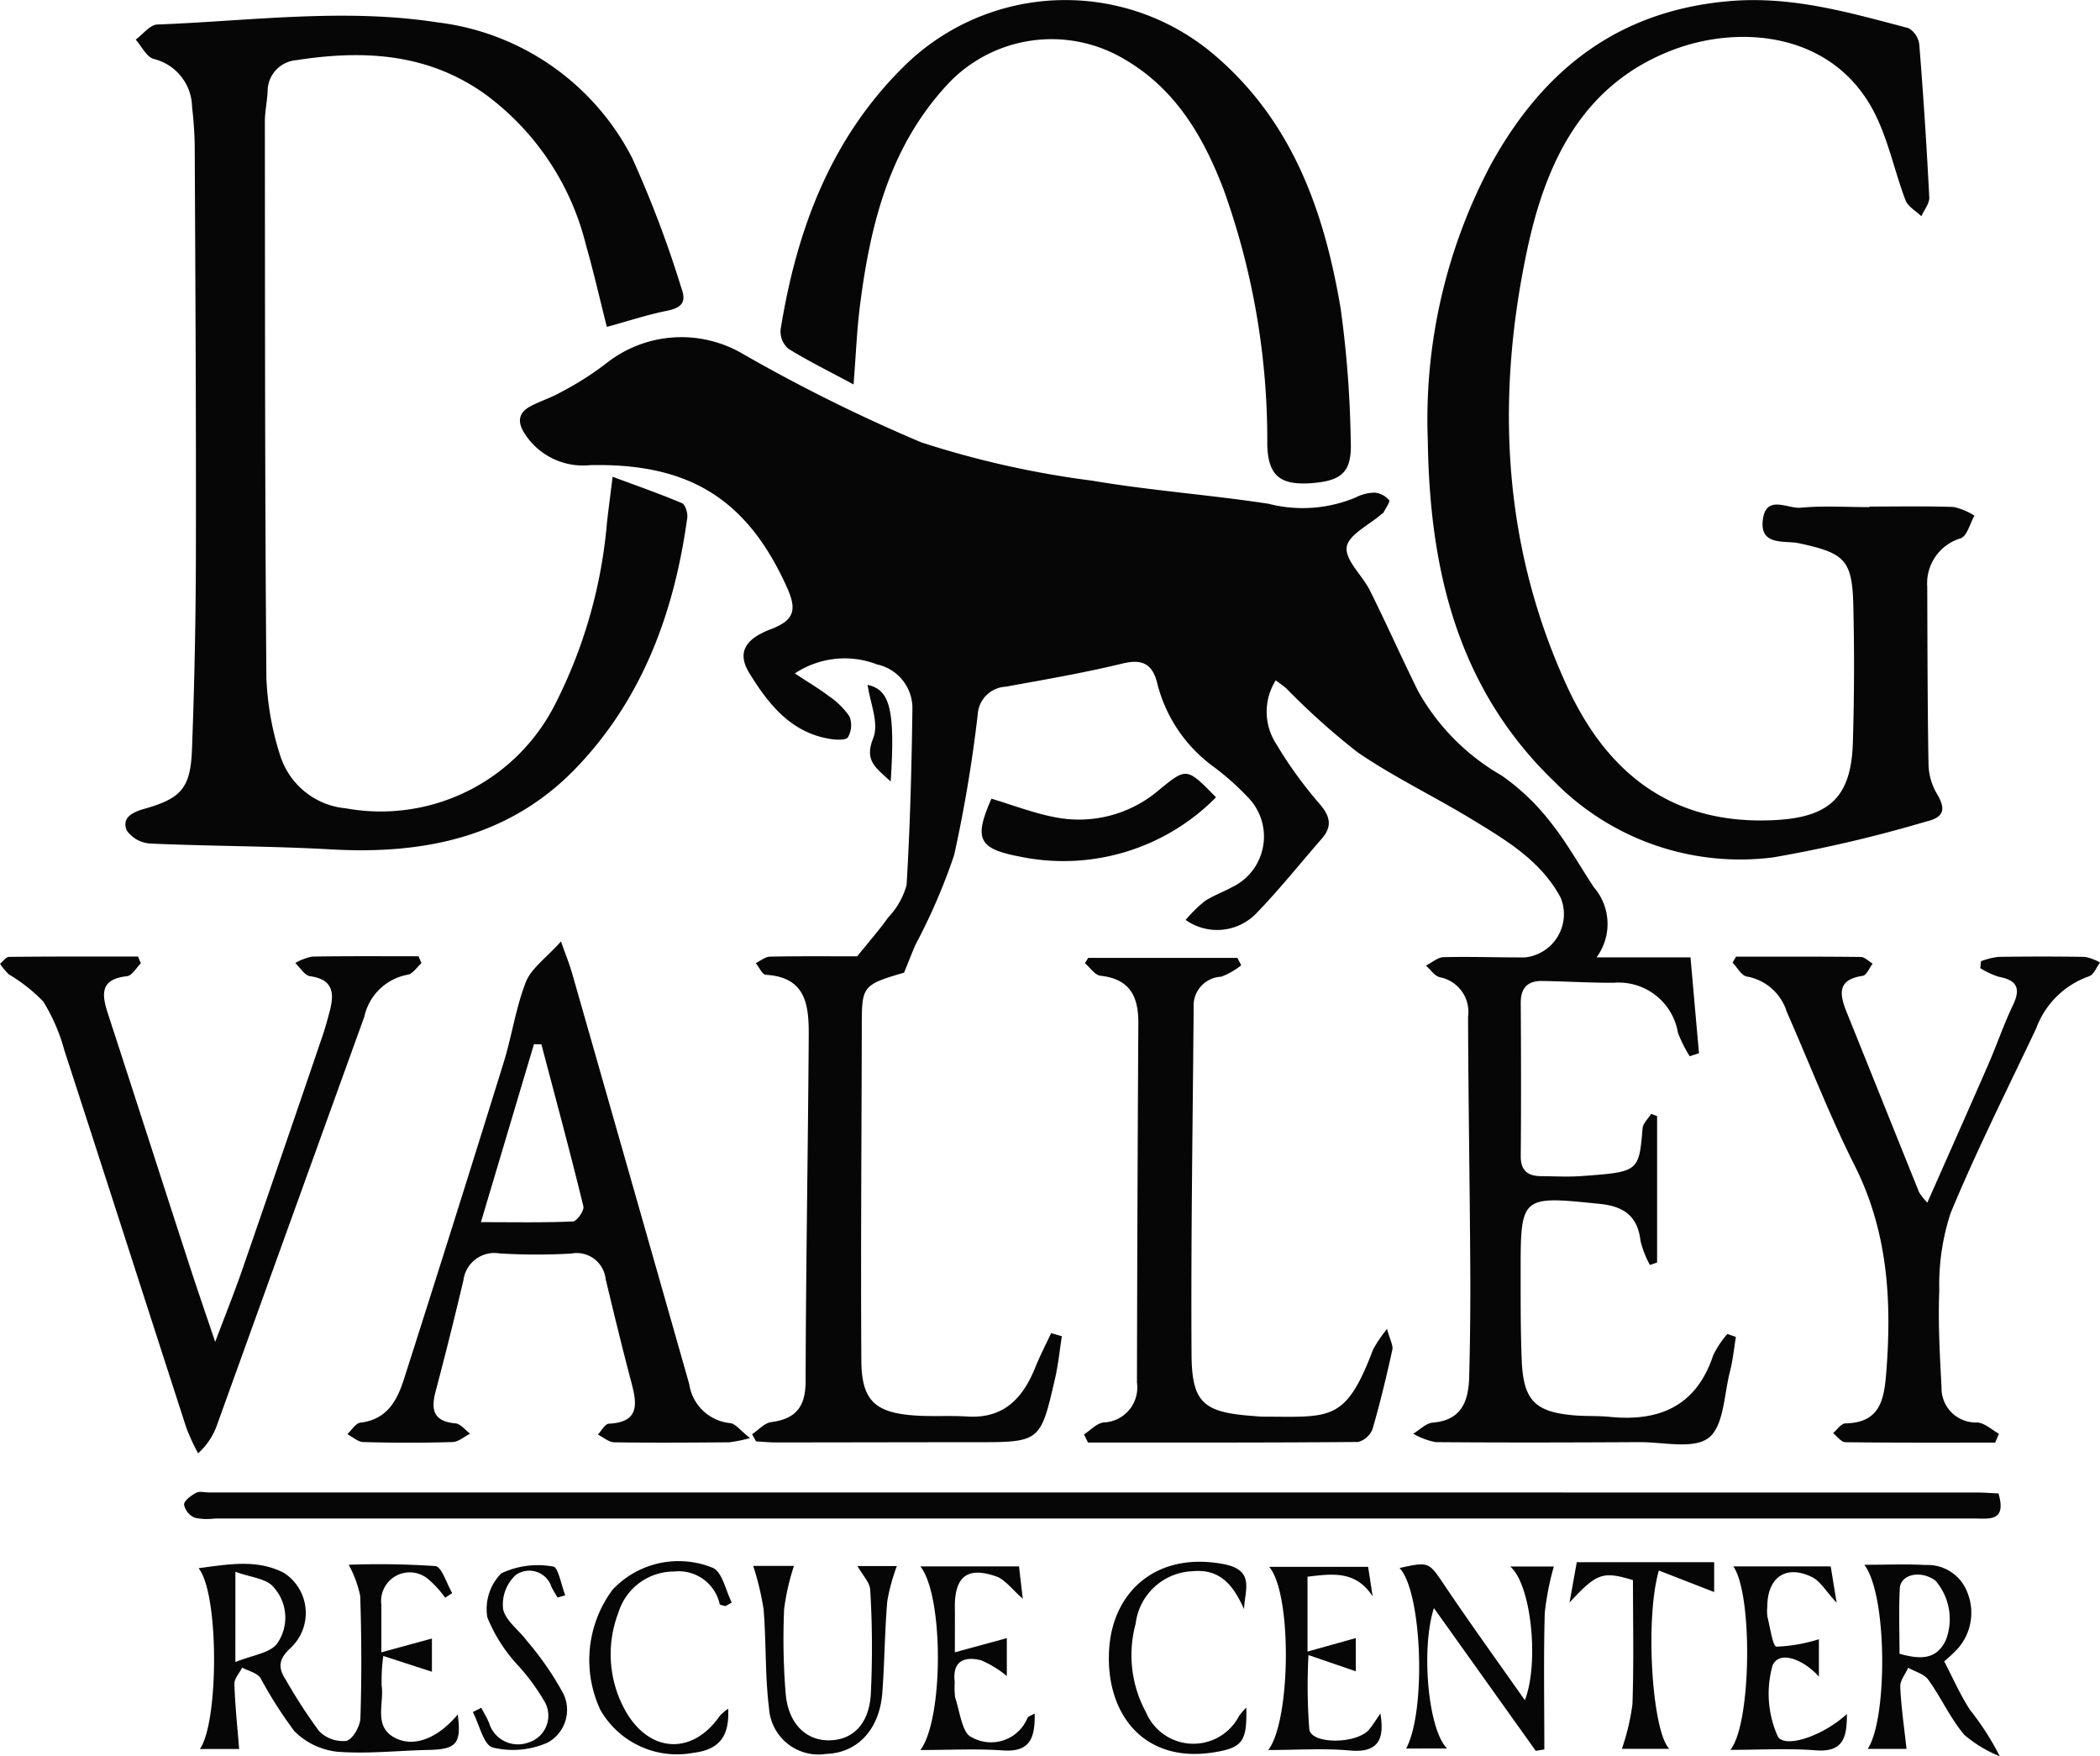
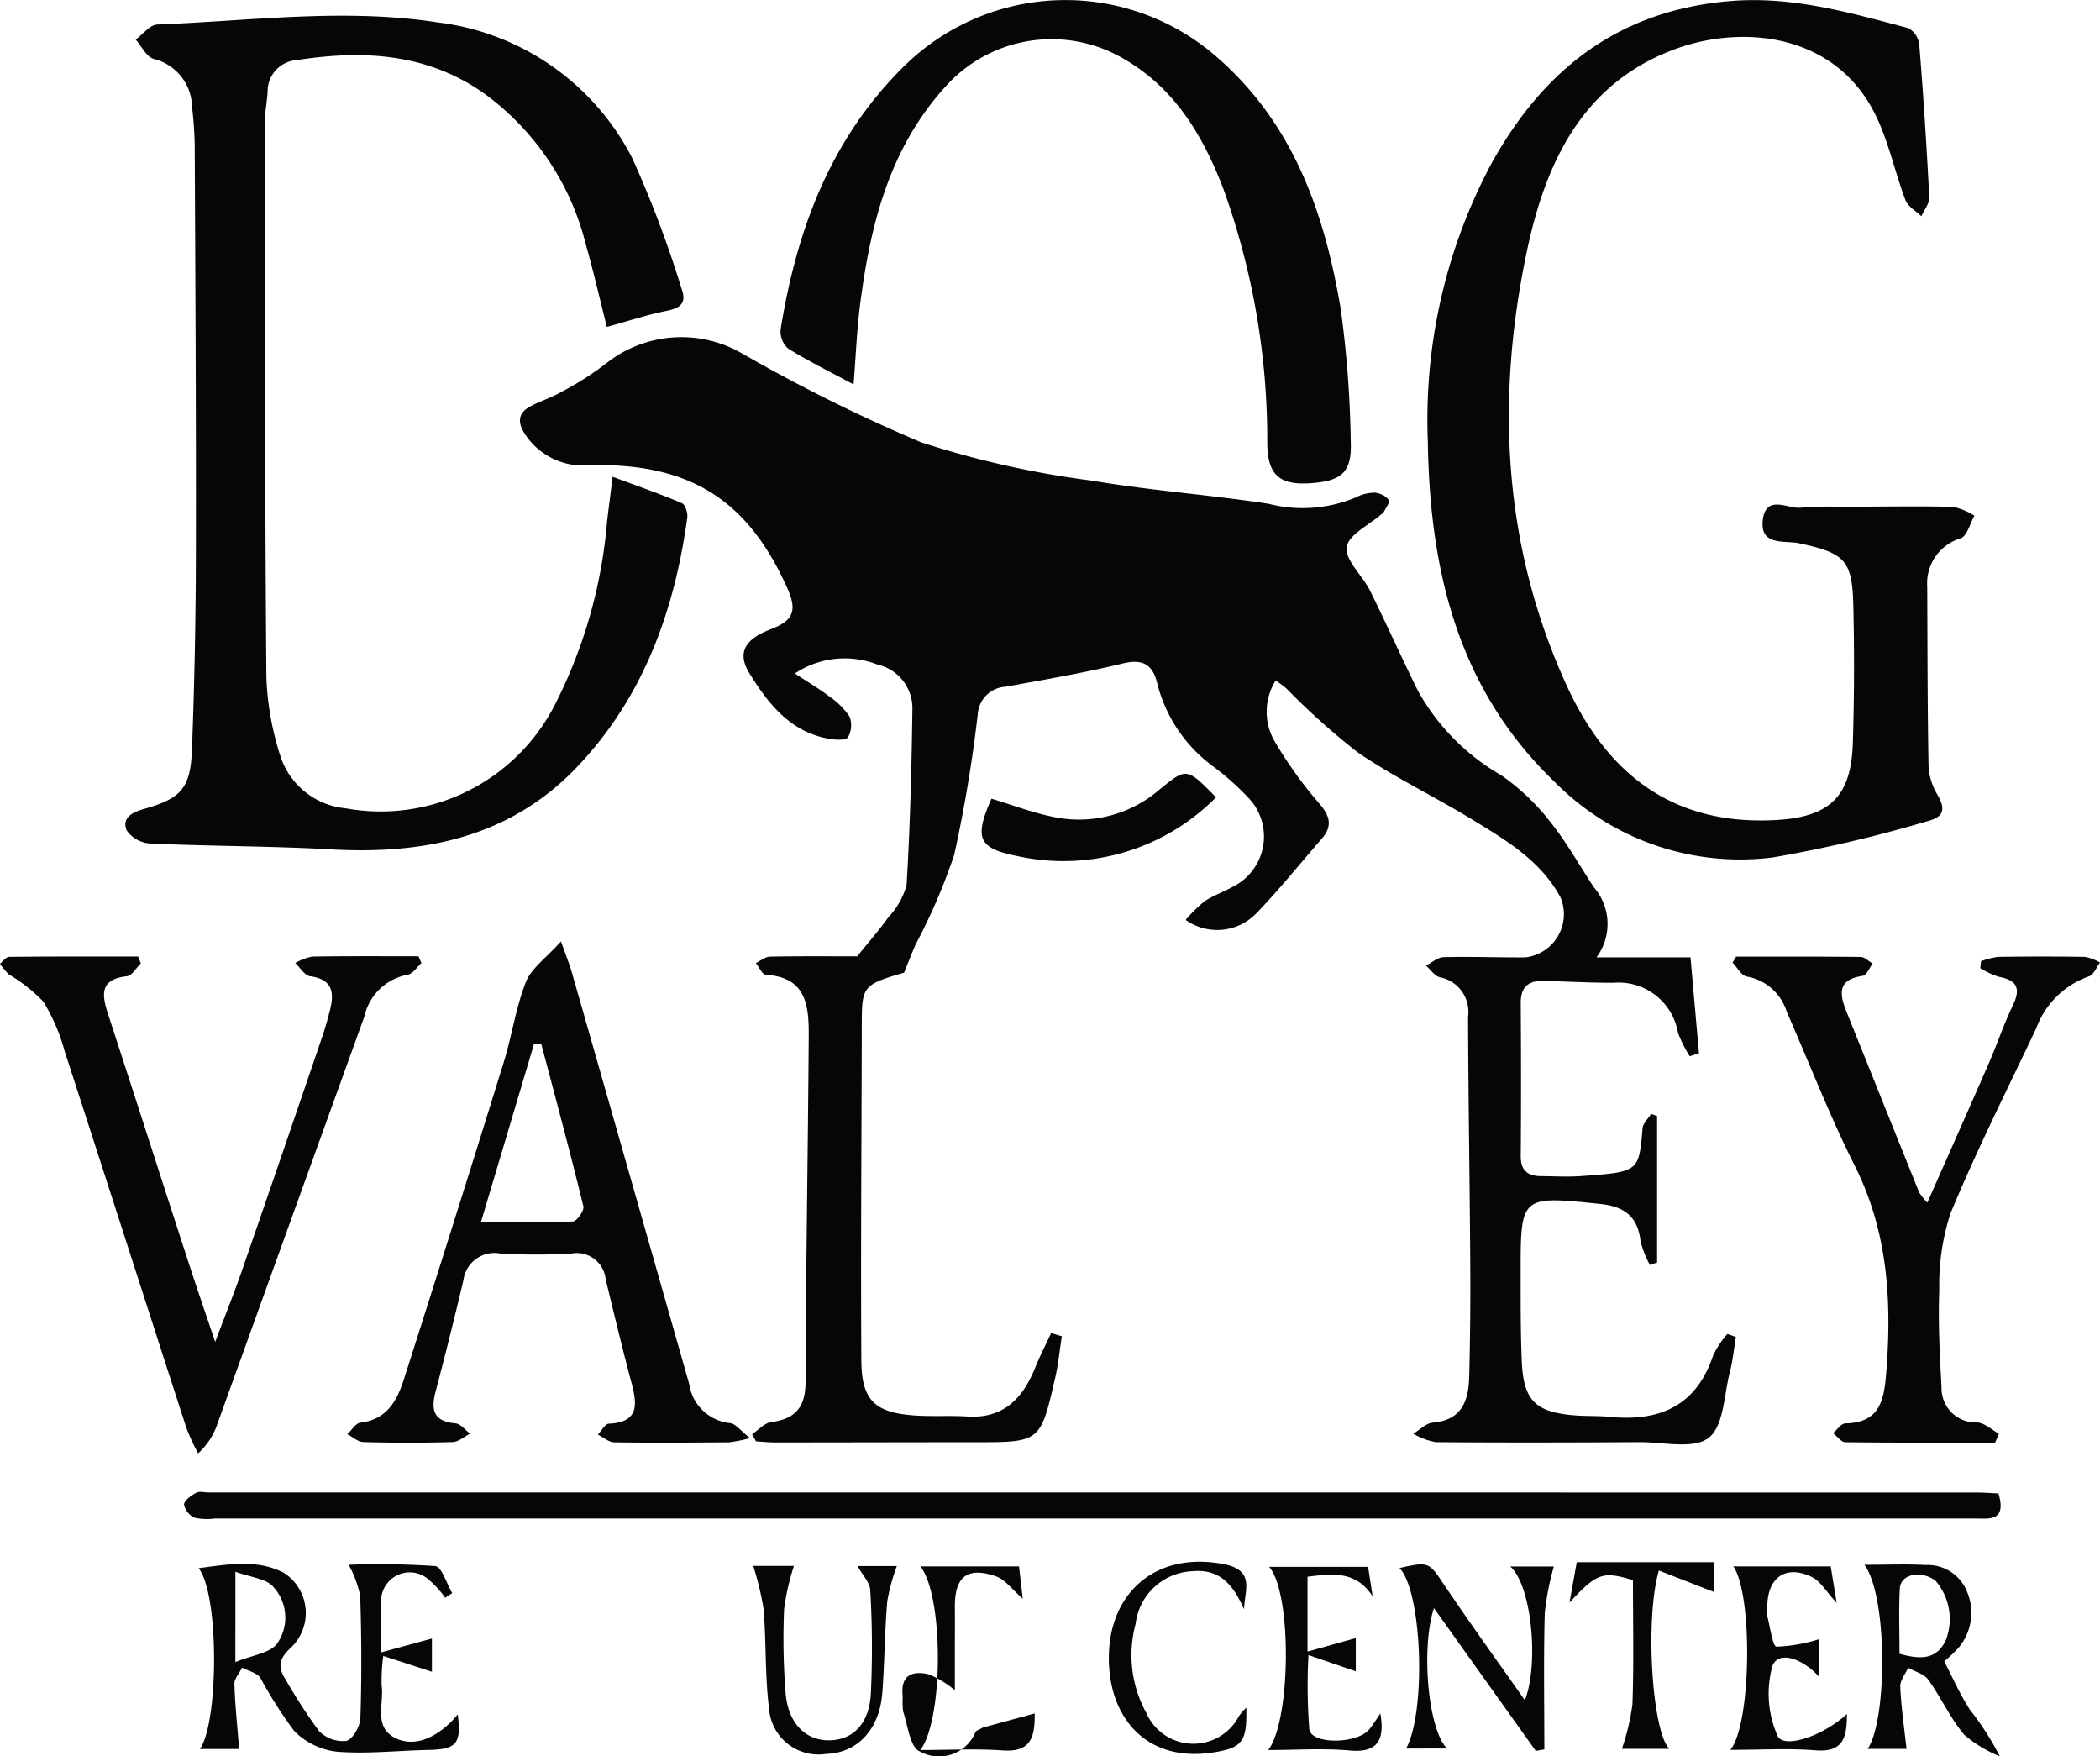
<svg xmlns="http://www.w3.org/2000/svg" id="Group_280" data-name="Group 280" width="111.387" height="93.136" viewBox="0 0 111.387 93.136">
  <defs>
    <clipPath id="clip-path">
      <rect id="Rectangle_167" data-name="Rectangle 167" width="111.387" height="93.136" fill="#050605" />
    </clipPath>
  </defs>
  <g id="Group_279" data-name="Group 279" transform="translate(0 0)" clip-path="url(#clip-path)">
    <path id="Path_14674" data-name="Path 14674" d="M84.343,50.555h4.992c.155,1.749.3,3.416.45,5.082l-.492.16a6.966,6.966,0,0,1-.624-1.247,3.192,3.192,0,0,0-3.411-2.65c-1.263.006-2.525-.074-3.789-.094-.77-.013-1.143.366-1.138,1.164.018,2.707.023,5.414,0,8.121-.006.77.371,1.057,1.067,1.064.723.007,1.447.048,2.166-.005,3.031-.219,3.034-.228,3.229-2.534.023-.265.3-.51.452-.764l.318.116v7.767l-.38.131a5.268,5.268,0,0,1-.5-1.274c-.148-1.315-.883-1.834-2.146-1.964-4.216-.432-4.217-.454-4.211,3.717,0,1.533-.006,3.069.058,4.6.089,2.1.709,2.72,2.779,2.895.629.054,1.265.018,1.894.081,2.641.261,4.593-.579,5.483-3.269a5.067,5.067,0,0,1,.75-1.129l.452.158c-.1.615-.162,1.242-.317,1.844-.312,1.215-.32,2.871-1.118,3.5s-2.4.23-3.657.236c-3.61.019-7.222.029-10.831,0a3.774,3.774,0,0,1-1.192-.447c.344-.2.676-.559,1.036-.588,1.564-.128,1.9-1.183,1.934-2.446q.077-3.044.054-6.09c-.027-4.33-.1-8.66-.115-12.991a1.869,1.869,0,0,0-1.5-2.092c-.277-.073-.489-.4-.733-.617.312-.157.619-.439.935-.447,1.441-.036,2.887.02,4.331.012a2.308,2.308,0,0,0,1.88-3.164c-1.05-1.967-2.9-3.052-4.7-4.151-2-1.219-4.134-2.237-6.062-3.554A37.734,37.734,0,0,1,67.906,36.3c-.157-.141-.334-.257-.571-.436a3.126,3.126,0,0,0,.024,3.369,22.044,22.044,0,0,0,2.282,3.158c.575.664.721,1.2.133,1.872-1.155,1.325-2.252,2.7-3.476,3.963a2.888,2.888,0,0,1-3.742.342,7.656,7.656,0,0,1,1-.986c.442-.3.969-.479,1.44-.741a2.974,2.974,0,0,0,.878-4.762,14.259,14.259,0,0,0-1.815-1.619,7.824,7.824,0,0,1-2.992-4.371c-.234-1.016-.719-1.392-1.832-1.124-2.057.5-4.147.859-6.231,1.236a1.564,1.564,0,0,0-1.475,1.465,74.128,74.128,0,0,1-1.251,7.46,31.552,31.552,0,0,1-2.051,4.755c-.2.465-.385.939-.606,1.484-2.32.675-2.238.731-2.243,3.127-.012,5.816-.059,11.634-.023,17.45.013,2.082.713,2.746,2.758,2.9.942.073,1.9,0,2.84.059,1.95.132,2.971-.967,3.632-2.612.247-.615.556-1.207.836-1.809l.569.164c-.116.741-.188,1.491-.356,2.221-.78,3.4-.79,3.4-4.244,3.4-3.52,0-7.042.011-10.562.012-.353,0-.706-.037-1.06-.058-.07-.126-.139-.252-.209-.379.34-.223.66-.6,1.022-.643,1.32-.172,1.815-.829,1.818-2.171.015-6.086.125-12.172.165-18.26.01-1.58-.082-3.164-2.277-3.287-.188-.011-.354-.406-.531-.622.253-.119.5-.338.759-.342,1.624-.032,3.247-.016,4.621-.016.618-.77,1.169-1.395,1.648-2.07a4,4,0,0,0,.971-1.715c.186-3.1.266-6.2.308-9.308a2.371,2.371,0,0,0-1.866-2.384,4.77,4.77,0,0,0-4.368.475c.736.487,1.292.812,1.8,1.2a4.07,4.07,0,0,1,1.1,1.087,1.276,1.276,0,0,1-.087,1.1c-.1.166-.638.138-.96.084-2.071-.341-3.248-1.841-4.255-3.466-.651-1.052-.322-1.8,1.127-2.351,1.256-.475,1.39-1.034.854-2.221-2.1-4.656-5.166-6.6-10.453-6.478a3.673,3.673,0,0,1-3.471-1.693c-.4-.634-.3-1.112.353-1.447.519-.269,1.09-.445,1.594-.737A16.139,16.139,0,0,0,31.892,19,6.422,6.422,0,0,1,38.98,18.5a87.735,87.735,0,0,0,9.551,4.742,49.717,49.717,0,0,0,9.052,2.03c3.1.527,6.252.751,9.363,1.226a7.292,7.292,0,0,0,4.621-.329A2.247,2.247,0,0,1,72.6,25.91a1.152,1.152,0,0,1,.749.4c.067.079-.189.433-.3.658-.018.036-.073.052-.105.082-.657.578-1.765,1.1-1.845,1.752-.086.7.837,1.5,1.234,2.3.882,1.772,1.685,3.582,2.565,5.356a11.807,11.807,0,0,0,4.415,4.45,11.852,11.852,0,0,1,2.572,2.445c.871,1.082,1.553,2.317,2.323,3.481a2.977,2.977,0,0,1,.137,3.727" transform="translate(0.332 0.215)" fill="#050605" />
    <path id="Path_14675" data-name="Path 14675" d="M32.415,25.273c1.38.514,2.545.918,3.677,1.4.178.076.317.524.282.774-.684,4.973-2.349,9.558-5.867,13.237-3.535,3.7-8.079,4.628-13.02,4.349-3.189-.18-6.389-.166-9.58-.31a1.657,1.657,0,0,1-1.269-.7c-.265-.675.293-.959.947-1.144,1.941-.549,2.439-1.093,2.517-3.133q.206-5.405.209-10.815c.013-7.081-.03-14.162-.063-21.244a20.178,20.178,0,0,0-.141-2.022A2.669,2.669,0,0,0,8.07,3.114c-.384-.111-.639-.67-.952-1.024.382-.278.754-.786,1.146-.8,4.947-.189,9.9-.88,14.847-.115a13.408,13.408,0,0,1,10.344,7.2,58.51,58.51,0,0,1,2.614,6.915c.281.758-.04,1.033-.773,1.181-1.009.2-1.993.527-3.188.854-.368-1.449-.7-2.917-1.113-4.361a14.1,14.1,0,0,0-5.386-8.012c-3.057-2.16-6.463-2.317-9.975-1.771a1.655,1.655,0,0,0-1.519,1.638c-.021.538-.146,1.075-.146,1.613.009,9.832,0,19.665.081,29.5a15.32,15.32,0,0,0,.725,4.1,4.033,4.033,0,0,0,3.48,2.822,10.366,10.366,0,0,0,11.088-5.476A26.086,26.086,0,0,0,32.115,27.7c.074-.665.163-1.328.3-2.429" transform="translate(0.08 0.01)" fill="#050605" />
    <path id="Path_14676" data-name="Path 14676" d="M98.252,26.863c1.488,0,2.978-.031,4.464.022a3.432,3.432,0,0,1,1.1.461c-.238.416-.384,1.072-.73,1.2a2.491,2.491,0,0,0-1.773,2.575c.013,3.152.012,6.3.068,9.455a3.229,3.229,0,0,0,.448,1.525c.473.792.394,1.233-.552,1.458a71.778,71.778,0,0,1-8.137,1.908,13.827,13.827,0,0,1-11.594-4.006c-5.165-4.96-6.626-11.281-6.724-18.089A28.815,28.815,0,0,1,78.2,8.664c2.753-4.959,6.695-8.08,12.568-8.6,3.349-.3,6.425.606,9.552,1.429a1.159,1.159,0,0,1,.571.874q.325,4.045.529,8.1c.016.324-.271.664-.418,1-.288-.28-.714-.51-.843-.85-.556-1.469-.878-3.041-1.553-4.447-2.148-4.47-7.172-4.873-10.719-3.547-4.874,1.822-6.812,6.017-7.793,10.62-1.683,7.9-1.3,15.741,2.121,23.165,2.2,4.771,5.744,7.378,11.078,7.077,2.861-.161,3.986-1.246,4.074-4.094q.112-3.648.024-7.3c-.056-2.412-.473-2.764-2.882-3.283-.752-.162-2.116.173-1.912-1.28.183-1.306,1.317-.542,2-.605,1.208-.112,2.433-.031,3.652-.031Z" transform="translate(0.911 0)" fill="#050605" />
    <path id="Path_14677" data-name="Path 14677" d="M44.774,20.386c-1.3-.7-2.416-1.248-3.467-1.9a1.218,1.218,0,0,1-.4-1.016c.849-5.262,2.635-10.093,6.531-13.942a12.189,12.189,0,0,1,16.565-.539c4.1,3.542,5.753,8.293,6.612,13.388a57.362,57.362,0,0,1,.532,7c.073,1.646-.449,2.125-2.1,2.245-1.672.12-2.3-.421-2.327-2.087a39.218,39.218,0,0,0-2.33-13.523C63.311,7.2,61.815,4.659,59.059,3.092A7.553,7.553,0,0,0,49.6,4.649c-2.95,3.283-3.936,7.3-4.477,11.5-.17,1.321-.221,2.657-.346,4.235" transform="translate(0.498 0)" fill="#050605" />
    <path id="Path_14678" data-name="Path 14678" d="M105.887,78.25c.446,1.528-.53,1.322-1.332,1.322q-25.653,0-51.305,0l-41.964,0a3.086,3.086,0,0,1-1.072-.038.981.981,0,0,1-.569-.693c0-.219.371-.481.634-.627.173-.1.441-.023.667-.023q46.905,0,93.811.005c.354,0,.709.029,1.131.048" transform="translate(0.117 0.952)" fill="#050605" />
    <path id="Path_14679" data-name="Path 14679" d="M29.535,49.326c.267.758.448,1.2.578,1.649q3.119,10.906,6.222,21.819a2.437,2.437,0,0,0,2.178,2.073c.282.03.528.386,1.049.793a7.931,7.931,0,0,1-1.109.224c-2.03.015-4.062.031-6.092,0-.294-.005-.582-.268-.872-.411.194-.2.382-.567.585-.577,1.615-.077,1.5-1.027,1.2-2.163-.485-1.829-.93-3.669-1.373-5.509a1.54,1.54,0,0,0-1.822-1.349,32.854,32.854,0,0,1-3.789-.006A1.657,1.657,0,0,0,24.357,67.3q-.7,2.956-1.476,5.9c-.257.972-.1,1.578,1.05,1.678.275.023.523.356.783.547-.31.156-.615.435-.929.445-1.578.047-3.159.045-4.738,0-.285-.007-.565-.272-.847-.418.233-.214.447-.584.7-.613,1.426-.164,1.954-1.2,2.316-2.34q2.674-8.363,5.275-16.75c.439-1.413.643-2.909,1.181-4.277.285-.724,1.061-1.255,1.861-2.149M25.287,64.209c1.845,0,3.364.032,4.88-.037.207-.01.608-.579.555-.8-.7-2.874-1.475-5.732-2.228-8.593l-.394-.007-2.813,9.438" transform="translate(0.222 0.601)" fill="#050605" />
    <path id="Path_14680" data-name="Path 14680" d="M11.413,70.552c.553-1.466,1-2.578,1.395-3.71q2.165-6.255,4.3-12.524c.146-.425.263-.861.379-1.3.25-.946.2-1.69-1.04-1.86-.288-.039-.525-.455-.786-.7a2.941,2.941,0,0,1,.9-.341c1.88-.031,3.759-.016,5.639-.016.052.121.1.242.154.363-.243.214-.463.574-.733.615a2.885,2.885,0,0,0-2.295,2.22q-3.9,10.792-7.79,21.585a3.681,3.681,0,0,1-1.028,1.576,11.686,11.686,0,0,1-.616-1.33c-2.165-6.681-4.308-13.369-6.48-20.048A9.746,9.746,0,0,0,2.294,52.5,8.616,8.616,0,0,0,.473,51.064,3.478,3.478,0,0,1,0,50.5c.161-.129.32-.367.482-.368,2.28-.025,4.56-.017,6.84-.017.05.12.1.24.15.359-.245.238-.471.656-.737.684-1.458.156-1.339.99-1,2.017C7.171,57.582,8.589,62,10.023,66.408c.413,1.272.85,2.537,1.391,4.144" transform="translate(0 0.61)" fill="#050605" />
    <path id="Path_14681" data-name="Path 14681" d="M104.723,75.891c-2.649,0-5.3.012-7.946-.021-.221,0-.437-.314-.656-.481.218-.18.432-.513.653-.517,1.769-.036,2.045-1.14,2.163-2.614.31-3.832.109-7.526-1.67-11.062-1.334-2.65-2.4-5.431-3.6-8.149a2.712,2.712,0,0,0-2.118-1.872c-.283-.043-.507-.482-.758-.739l.188-.315c2.2,0,4.4-.01,6.606.016.215,0,.426.23.639.353-.175.225-.326.618-.53.648-1.4.207-1.217,1.018-.836,1.963,1.28,3.17,2.548,6.345,3.829,9.516a3.111,3.111,0,0,0,.436.547c1.115-2.523,2.19-4.933,3.244-7.352.449-1.03.808-2.1,1.295-3.115.433-.9.211-1.329-.75-1.509a4.267,4.267,0,0,1-.982-.459l.039-.366a3.99,3.99,0,0,1,.915-.23c1.534-.023,3.069-.025,4.6,0a2.616,2.616,0,0,1,.8.3c-.192.252-.339.655-.586.73a4.606,4.606,0,0,0-2.8,2.757c-1.54,3.256-3.164,6.478-4.541,9.8a12.182,12.182,0,0,0-.6,4.1c-.071,1.707.029,3.423.118,5.133a1.818,1.818,0,0,0,1.9,1.869c.4.033.765.389,1.146.6-.066.155-.133.309-.2.464" transform="translate(1.106 0.61)" fill="#050605" />
-     <path id="Path_14682" data-name="Path 14682" d="M57.027,50.185h7.917c.066.131.132.26.2.391a3.753,3.753,0,0,1-1.065.608,1.532,1.532,0,0,0-1.458,1.633c-.048,6.13-.149,12.261-.112,18.39.015,2.587.643,3.078,3.261,3.271.18.013.36.034.541.035,3.578.006,4.367.3,5.826-3.557a7.086,7.086,0,0,1,.742-1.094c.156.582.333.87.28,1.109-.311,1.407-.643,2.811-1.048,4.192a1.124,1.124,0,0,1-.77.693c-4.774.041-9.55.03-14.325.03l-.21-.432c.342-.22.664-.581,1.029-.633a1.855,1.855,0,0,0,1.779-2.114q.018-9.533.073-19.065c.01-1.419-.456-2.338-2.006-2.51-.3-.033-.553-.434-.827-.666.058-.094.116-.188.175-.282" transform="translate(0.692 0.611)" fill="#050605" />
    <path id="Path_14683" data-name="Path 14683" d="M12.55,91.751H10.473c1-1.387,1.034-8.226-.067-9.589,1.619-.211,3.1-.488,4.532.251a2.534,2.534,0,0,1,.363,3.965c-.651.6-.7,1.042-.268,1.706a28.4,28.4,0,0,0,1.758,2.709,1.767,1.767,0,0,0,1.45.527c.331-.07.734-.77.748-1.2.071-2.16.06-4.324-.009-6.485a6.008,6.008,0,0,0-.611-1.655,44.657,44.657,0,0,1,4.591.069c.346.035.6.932.9,1.432l-.376.248a5.22,5.22,0,0,0-.936-1.017A1.518,1.518,0,0,0,20.1,84.1c0,.712,0,1.424,0,2.524l2.683-.731v1.76l-2.58-.837a9.7,9.7,0,0,0-.086,1.58c.138.96-.459,2.194.741,2.781,1.044.511,2.291-.053,3.295-1.26.2,1.548-.065,1.851-1.546,1.883-1.619.033-3.249.221-4.854.094a3.8,3.8,0,0,1-2.266-1.088,22.635,22.635,0,0,1-1.8-2.825c-.189-.273-.639-.368-.968-.546-.145.287-.42.578-.412.861.03,1.1.151,2.2.25,3.454m-.2-4.61c.893-.368,1.819-.465,2.209-.973a2.4,2.4,0,0,0-.192-3.009c-.375-.454-1.23-.514-2.016-.808Z" transform="translate(0.127 0.998)" fill="#050605" />
    <path id="Path_14684" data-name="Path 14684" d="M63.877,41.784A11.374,11.374,0,0,1,53.4,44.917c-2.143-.413-2.368-.949-1.438-3.058,1.108.333,2.2.756,3.33.976A6.523,6.523,0,0,0,60.846,41.4c1.473-1.2,1.464-1.208,3.03.389" transform="translate(0.626 0.494)" fill="#050605" />
    <path id="Path_14685" data-name="Path 14685" d="M80.564,91.846l-5.4-7.568c-.693,2.146-.315,6.445.7,7.447H73.69c1.082-2,.841-8.338-.35-9.572,1.592-.353,1.549-.324,2.424.974,1.356,2.011,2.777,3.978,4.224,6.037.77-1.989.337-6.146-.779-7.092h2.316a14.642,14.642,0,0,0-.482,2.467c-.065,2.41-.022,4.823-.022,7.234l-.456.075" transform="translate(0.893 0.998)" fill="#050605" />
    <path id="Path_14686" data-name="Path 14686" d="M99.936,91.745H97.873c1.047-1.54,1.067-8.112-.174-9.764,1.236,0,2.241-.045,3.24.013a2.248,2.248,0,0,1,2.224,1.458,2.871,2.871,0,0,1-.546,3.015,9.041,9.041,0,0,1-.683.637c.449.858.84,1.762,1.37,2.575a14.523,14.523,0,0,1,1.579,2.46A6.867,6.867,0,0,1,103,91c-.745-.88-1.23-1.976-1.908-2.92-.222-.309-.705-.43-1.069-.638-.149.335-.435.676-.421,1,.046,1.055.2,2.1.333,3.3M99.563,86.7c1.121.313,1.97.318,2.46-.73a3.118,3.118,0,0,0-.552-3.146c-.767-.571-1.853-.352-1.893.415-.059,1.157-.015,2.32-.015,3.461" transform="translate(1.19 0.998)" fill="#050605" />
    <path id="Path_14687" data-name="Path 14687" d="M39.471,82.039h2.161a12.353,12.353,0,0,0-.522,2.294,35.964,35.964,0,0,0,.08,4.456c.13,1.6,1.064,2.517,2.318,2.5,1.227-.017,2.1-.84,2.2-2.442a51.366,51.366,0,0,0-.03-5.526c-.018-.41-.416-.8-.678-1.274h2.09a10.354,10.354,0,0,0-.508,1.861c-.138,1.614-.142,3.24-.263,4.857-.149,1.955-1.32,3.193-2.976,3.244a2.628,2.628,0,0,1-3.034-2.422c-.217-1.735-.143-3.5-.288-5.25a14.992,14.992,0,0,0-.552-2.3" transform="translate(0.481 0.999)" fill="#050605" />
    <path id="Path_14688" data-name="Path 14688" d="M90.673,91.8c1.125-1.359,1.2-8.271.16-9.733H96c.088.542.178,1.091.315,1.93-.567-.609-.859-1.145-1.308-1.364-1.384-.679-2.368.014-2.371,1.574a2.221,2.221,0,0,0,.009.538c.143.558.281,1.565.479,1.578a8.621,8.621,0,0,0,2.249-.394v1.984c-.729-.839-2.065-1.456-2.456-.6a5.515,5.515,0,0,0,.25,3.709c.264.742,2.354.1,3.691-1.129,0,1.192-.149,2.046-1.663,1.926-1.458-.114-2.931-.024-4.524-.024" transform="translate(1.104 0.999)" fill="#050605" />
    <path id="Path_14689" data-name="Path 14689" d="M72.407,89.865c.223,1.291-.056,2.1-1.588,1.965-1.429-.131-2.88-.027-4.36-.027,1.2-1.545,1.277-8.286.05-9.715h5.248c.075.482.159,1.026.242,1.57-.888-1.378-2.123-1.207-3.456-1.046v3.97l2.561-.716v1.761l-2.509-.86a29.926,29.926,0,0,0,.044,3.942c.114.8,2.529.784,3.177,0,.219-.265.4-.565.592-.848" transform="translate(0.809 1)" fill="#050605" />
-     <path id="Path_14690" data-name="Path 14690" d="M54.294,89.863c.019,1.23-.187,2.066-1.684,1.962-1.43-.1-2.873-.021-4.379-.021,1.235-1.643,1.241-8.181,0-9.737h5.232c.061.525.123,1.058.2,1.713-.578-.5-.937-1.019-1.419-1.186-1.531-.531-2.2.02-2.184,1.649.007.666,0,1.333,0,2.378l2.757-.75v2.01a5.425,5.425,0,0,0-1.373-.838c-.872-.218-1.53.037-1.391,1.157a4.505,4.505,0,0,0,.02.806c.248.746.377,1.919.871,2.114a2.089,2.089,0,0,0,2.963-1.006c.042-.1.207-.138.387-.249" transform="translate(0.587 0.999)" fill="#050605" />
+     <path id="Path_14690" data-name="Path 14690" d="M54.294,89.863c.019,1.23-.187,2.066-1.684,1.962-1.43-.1-2.873-.021-4.379-.021,1.235-1.643,1.241-8.181,0-9.737h5.232c.061.525.123,1.058.2,1.713-.578-.5-.937-1.019-1.419-1.186-1.531-.531-2.2.02-2.184,1.649.007.666,0,1.333,0,2.378v2.01a5.425,5.425,0,0,0-1.373-.838c-.872-.218-1.53.037-1.391,1.157a4.505,4.505,0,0,0,.02.806c.248.746.377,1.919.871,2.114a2.089,2.089,0,0,0,2.963-1.006c.042-.1.207-.138.387-.249" transform="translate(0.587 0.999)" fill="#050605" />
    <path id="Path_14691" data-name="Path 14691" d="M65.28,84.34c-.544-1.205-1.218-2.153-2.716-2.016a3.165,3.165,0,0,0-3.036,2.787,6.352,6.352,0,0,0,.559,4.714,2.727,2.727,0,0,0,4.929.17,4.042,4.042,0,0,1,.382-.438c.04,1.789-.182,2.134-1.763,2.379-3.746.58-5.75-2.142-5.508-5.533.215-3.013,2.515-5.112,6.039-4.461,1.741.322,1.131,1.413,1.114,2.4" transform="translate(0.708 0.996)" fill="#050605" />
    <path id="Path_14692" data-name="Path 14692" d="M82.248,83.986c.175-.976.283-1.58.384-2.142h7.288v1.584l-2.933-1.141c-.749,2.566-.359,8.552.555,9.455H85.025a11.964,11.964,0,0,0,.56-2.364c.078-2.2.027-4.406.027-6.584-1.6-.478-1.909-.386-3.364,1.192" transform="translate(1.002 0.997)" fill="#050605" />
-     <path id="Path_14693" data-name="Path 14693" d="M38.246,89.617c.076,1.437-.447,2.17-1.847,2.338a4.681,4.681,0,0,1-4.932-2.278,6.248,6.248,0,0,1,.646-6.369,4.8,4.8,0,0,1,5.32-1.162c.509.229.68,1.2,1.006,1.838l-.331.191c-.107-.036-.291-.048-.312-.112a2.224,2.224,0,0,0-2.417-1.722,3.081,3.081,0,0,0-2.953,2.176,6.14,6.14,0,0,0,.442,5.331c1.295,2.146,3.521,2.192,4.933.149a2.674,2.674,0,0,1,.444-.381" transform="translate(0.376 0.996)" fill="#050605" />
-     <path id="Path_14694" data-name="Path 14694" d="M29.271,83.715c-.108-.186-.228-.367-.322-.56a1.234,1.234,0,0,0-1.9-.628,2.135,2.135,0,0,0-.666,1.8c.127.617.832,1.107,1.253,1.677a16.216,16.216,0,0,1,1.941,2.806,1.975,1.975,0,0,1-.842,2.605,4.55,4.55,0,0,1-2.9.256c-.484-.127-.713-1.224-1.057-1.882l.448-.225c.139.268.3.527.412.8a1.6,1.6,0,0,0,2.074,1.046,1.491,1.491,0,0,0,.912-2.1A11.083,11.083,0,0,0,27.158,87.3a8.343,8.343,0,0,1-1.611-2.531,2.685,2.685,0,0,1,.741-2.335,4.515,4.515,0,0,1,2.758-.358c.254.022.425.99.635,1.523l-.409.118" transform="translate(0.302 0.999)" fill="#050605" />
-     <path id="Path_14695" data-name="Path 14695" d="M46.691,41.007c-.8-.742-1.416-1.1-.928-2.3.322-.792-.176-1.916-.3-2.829,1.18.266,1.479,1.285,1.227,5.132" transform="translate(0.554 0.437)" fill="#050605" />
  </g>
</svg>